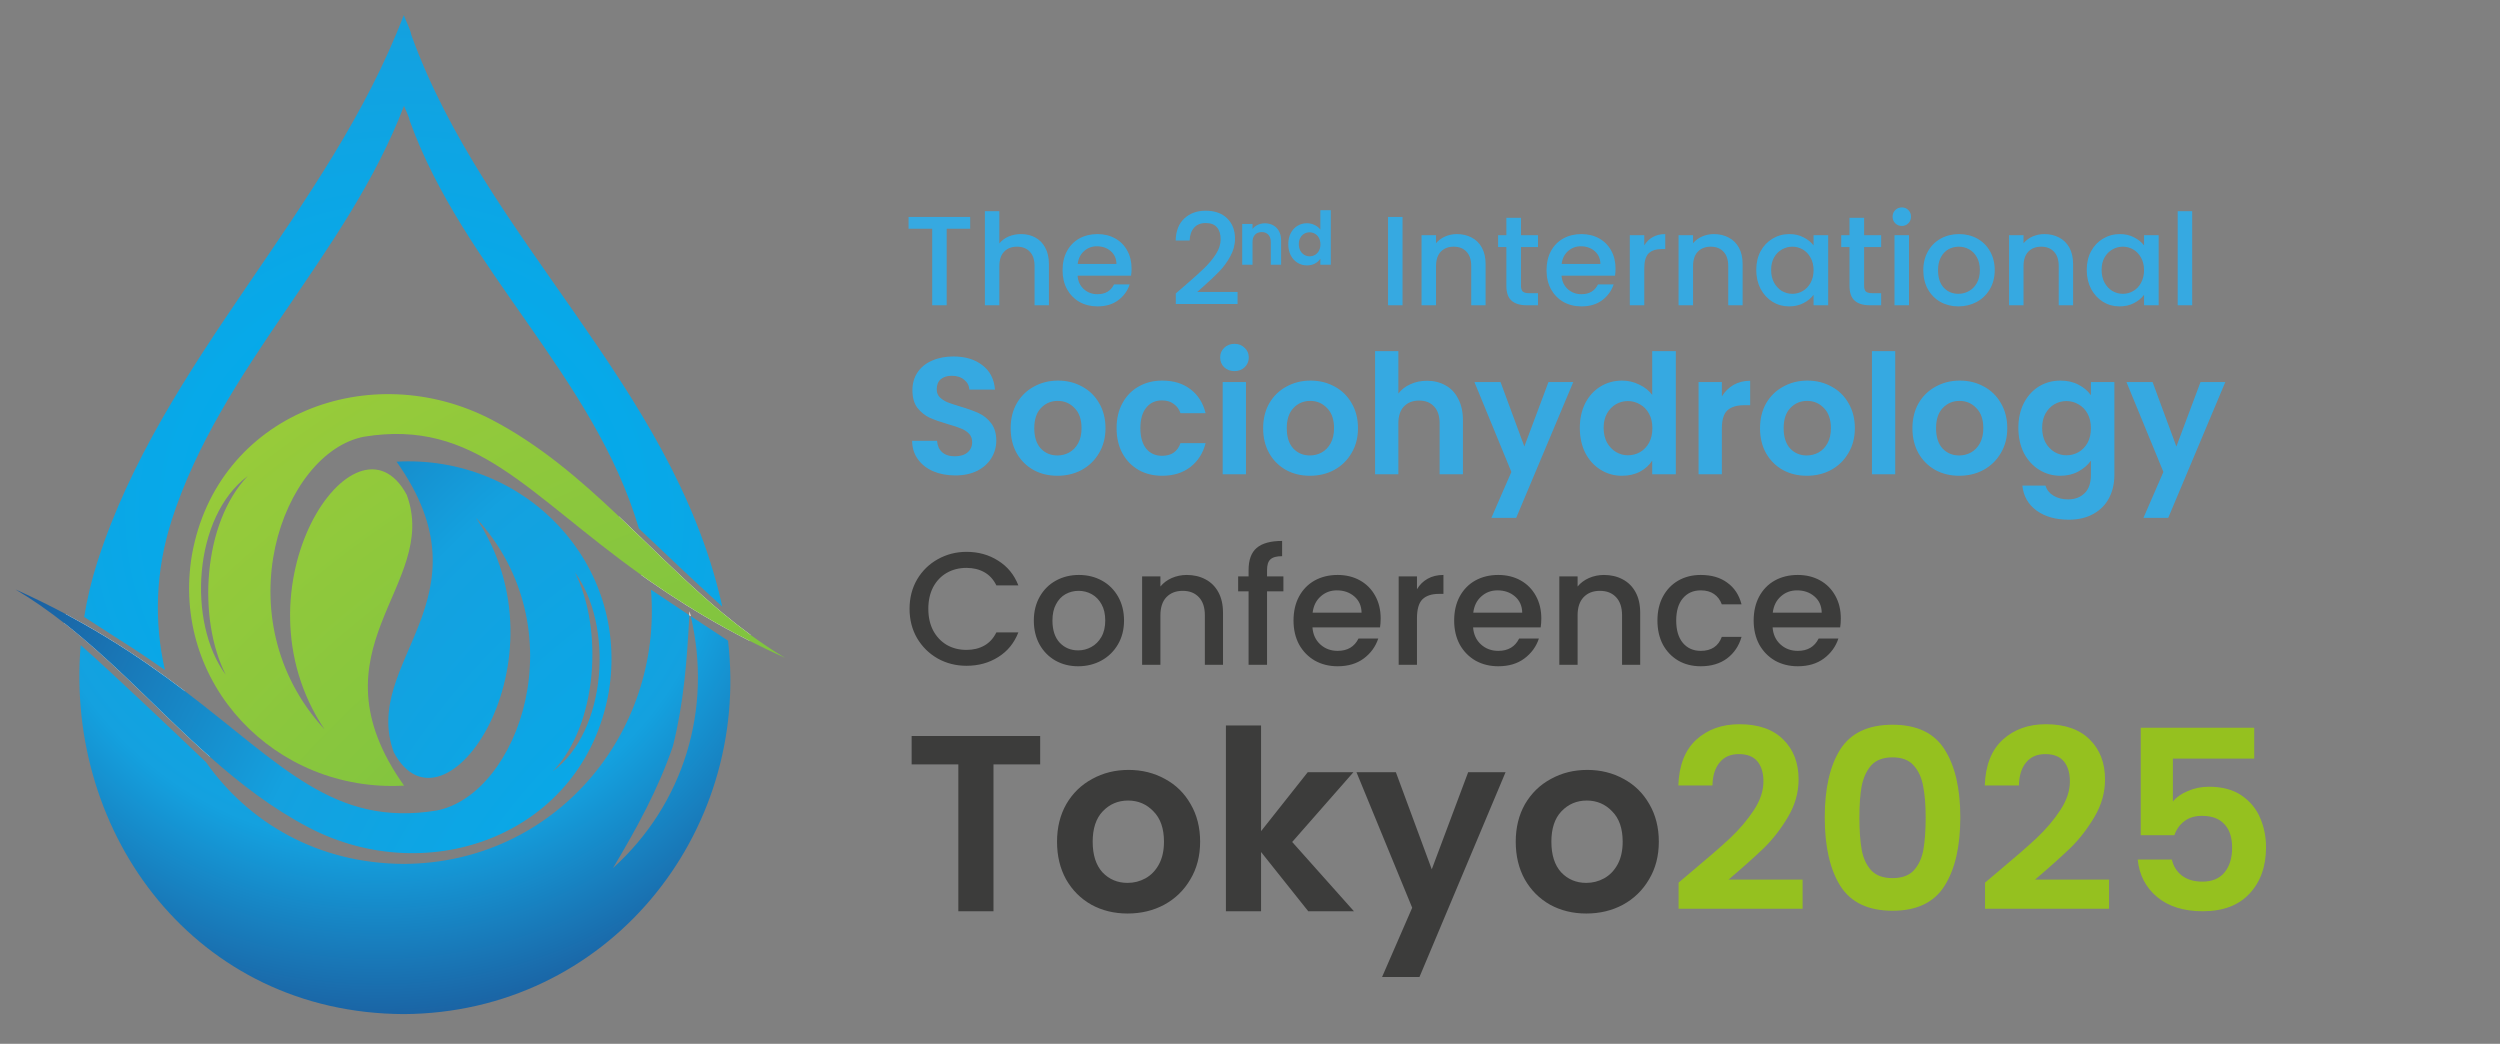
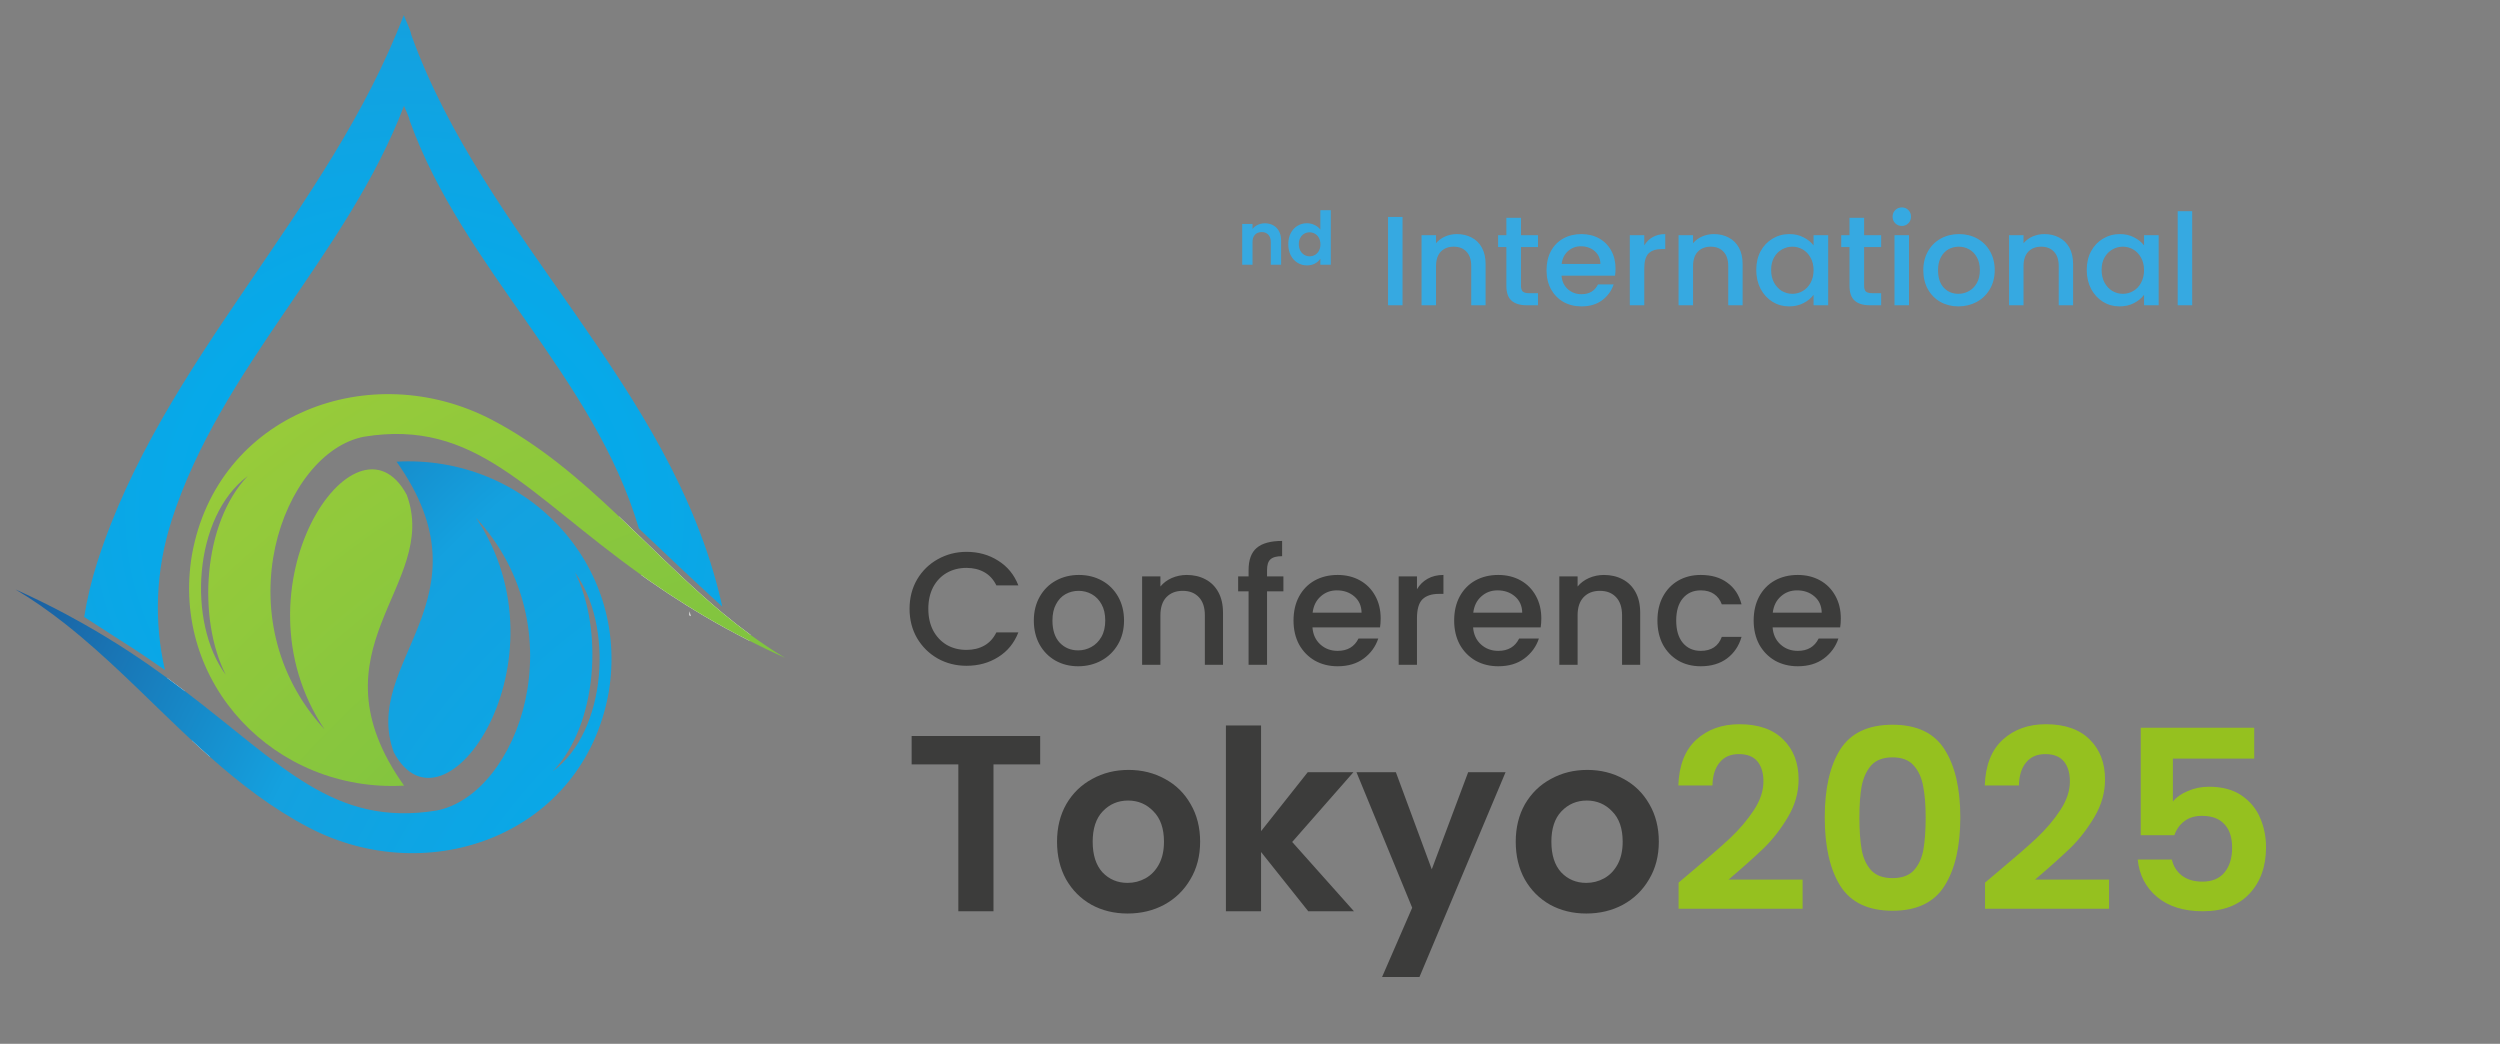
<svg xmlns="http://www.w3.org/2000/svg" width="194" height="81" viewBox="0 0 194 81" fill="none">
  <rect x="0" y="0" width="194" height="81" fill="#808080" stroke="none" />
  <path d="M13.312 40.395C17.136 28.5 26.928 19.805 31.351 8.216C31.498 8.601 31.721 9.002 31.807 9.405C35.953 20.869 46.091 29.199 49.582 41.019C51.393 42.741 54.119 45.32 56.046 47.072C56.019 46.947 55.993 46.822 55.966 46.697C52.075 29.877 37.66 18.583 31.929 2.743C31.819 2.212 31.523 1.686 31.331 1.176C25.502 16.448 12.601 27.91 7.562 43.582C7.104 45.009 6.763 46.444 6.532 47.879C10.604 50.52 10.115 50.127 12.801 51.995C11.949 48.314 12.057 44.308 13.315 40.395H13.312Z" fill="url(#paint0_radial_154_373)" />
-   <path d="M47.572 67.359C49.411 64.26 51.035 61.336 52.218 57.901C53.072 54.483 53.31 51.224 53.495 47.746C52.33 46.977 51.213 46.234 50.516 45.761C51.426 56.917 43.052 66.974 31.355 67.039C24.653 67.014 19.298 63.842 15.981 59.142C14.027 57.275 8.81 52.31 6.262 50.062C5.014 64.781 15.224 78.631 31.335 78.694C47.076 78.603 58.251 64.786 56.495 49.716C55.678 49.181 54.628 48.492 53.603 47.816C55.299 55.011 53.077 62.377 47.575 67.357L47.572 67.359Z" fill="url(#paint1_radial_154_373)" />
  <path d="M53.51 47.435C53.505 47.541 53.5 47.643 53.493 47.746C53.528 47.768 53.566 47.794 53.6 47.816C53.571 47.688 53.543 47.561 53.51 47.433V47.435Z" fill="white" />
-   <path d="M6.45 48.389C6.006 48.139 5.553 47.891 5.089 47.643L4.969 48.339C5.427 48.697 5.876 49.065 6.322 49.441C6.359 49.09 6.402 48.742 6.452 48.392L6.45 48.389Z" fill="white" />
  <path d="M14.305 53.599C13.864 53.264 13.41 52.928 12.944 52.588C13.398 54.321 14.067 55.973 14.934 57.5C15.385 57.921 15.841 58.334 16.302 58.742L14.305 53.599Z" fill="white" />
-   <path d="M6.45 48.389C6.399 48.74 6.357 49.09 6.319 49.438C9.316 51.965 12.052 54.824 14.934 57.498C14.067 55.97 13.4 54.318 12.944 52.586C11.04 51.198 8.91 49.776 6.45 48.389Z" fill="white" />
  <path d="M30.769 35.821C38.321 46.467 27.968 51.334 30.559 58.379C34.472 65.705 44.327 51.211 36.941 40.185C44.894 48.835 40.215 61.691 33.871 62.898C25.878 64.192 21.902 59.365 14.305 53.599C13.864 53.264 13.41 52.928 12.944 52.588C11.04 51.201 8.91 49.779 6.449 48.392C6.006 48.142 5.552 47.894 5.089 47.646C3.874 46.997 2.581 46.361 1.2 45.74C2.521 46.524 3.768 47.403 4.969 48.342C5.427 48.7 5.876 49.068 6.322 49.443C9.318 51.97 12.055 54.829 14.936 57.503C15.387 57.923 15.843 58.336 16.304 58.744C18.647 60.82 21.12 62.728 23.934 64.202C33.38 69.15 45.289 64.671 47.234 53.727C48.907 43.765 40.772 35.273 30.772 35.826L30.769 35.821ZM42.907 59.843C46.399 56.203 46.818 48.755 44.608 44.421C47.62 48.48 47.123 56.717 42.907 59.843Z" fill="url(#paint2_radial_154_373)" />
  <path d="M49.797 41.77C49.203 41.194 48.609 40.623 48.008 40.055L49.787 44.639C50.005 44.794 50.225 44.949 50.448 45.107C50.361 44.328 50.225 43.545 50.045 42.761C49.967 42.428 49.882 42.098 49.794 41.77H49.797Z" fill="white" />
  <path d="M56.364 48.78C56.946 49.098 57.547 49.416 58.166 49.729L58.246 49.268C57.537 48.75 56.845 48.207 56.166 47.646C56.239 48.024 56.307 48.402 56.362 48.777L56.364 48.78Z" fill="white" />
  <path d="M49.797 41.77C49.885 42.098 49.97 42.426 50.048 42.761C50.228 43.545 50.363 44.328 50.451 45.107C52.207 46.331 54.157 47.571 56.364 48.782C56.307 48.404 56.242 48.029 56.169 47.651C53.949 45.813 51.879 43.785 49.797 41.772V41.77Z" fill="white" />
  <path d="M58.246 49.268C57.537 48.75 56.845 48.207 56.166 47.646C53.946 45.808 51.877 43.78 49.794 41.767C49.201 41.191 48.607 40.62 48.005 40.052C45.009 37.213 41.894 34.527 38.193 32.589C28.747 27.642 16.838 32.121 14.893 43.064C13.22 53.026 21.355 61.518 31.355 60.965C23.803 50.32 34.157 45.453 31.566 38.407C27.652 31.082 17.797 45.575 25.184 56.601C17.231 47.951 21.909 35.095 28.253 33.888C36.908 32.486 40.852 38.262 49.787 44.636C50.005 44.792 50.225 44.947 50.449 45.105C52.205 46.329 54.154 47.568 56.362 48.78C56.943 49.098 57.544 49.416 58.163 49.729C59.045 50.177 59.962 50.618 60.927 51.051C60 50.5 59.108 49.901 58.243 49.268H58.246ZM17.522 52.368C14.51 48.309 15.006 40.072 19.223 36.945C15.73 40.586 15.312 48.034 17.522 52.368Z" fill="url(#paint3_radial_154_373)" />
-   <path d="M75.287 16.834V17.751H73.463V23.688H72.339V17.751H70.505V16.834H75.287ZM79.236 18.165C79.651 18.165 80.019 18.254 80.341 18.432C80.67 18.609 80.926 18.872 81.11 19.221C81.301 19.569 81.396 19.99 81.396 20.483V23.688H80.282V20.65C80.282 20.164 80.16 19.793 79.917 19.536C79.674 19.273 79.342 19.142 78.921 19.142C78.5 19.142 78.165 19.273 77.915 19.536C77.672 19.793 77.55 20.164 77.55 20.65V23.688H76.426V16.39H77.55V18.885C77.741 18.655 77.981 18.478 78.27 18.353C78.566 18.228 78.888 18.165 79.236 18.165ZM87.81 20.838C87.81 21.042 87.797 21.226 87.77 21.39H83.619C83.652 21.824 83.813 22.172 84.102 22.435C84.391 22.698 84.746 22.83 85.167 22.83C85.772 22.83 86.199 22.577 86.449 22.07H87.662C87.498 22.57 87.199 22.981 86.765 23.303C86.337 23.619 85.805 23.776 85.167 23.776C84.648 23.776 84.181 23.661 83.767 23.431C83.359 23.195 83.037 22.866 82.8 22.445C82.57 22.018 82.455 21.525 82.455 20.966C82.455 20.407 82.567 19.917 82.791 19.497C83.021 19.069 83.34 18.741 83.747 18.511C84.161 18.28 84.635 18.165 85.167 18.165C85.68 18.165 86.137 18.277 86.538 18.501C86.939 18.724 87.251 19.04 87.475 19.447C87.698 19.848 87.81 20.312 87.81 20.838ZM86.636 20.483C86.63 20.069 86.482 19.737 86.193 19.487C85.903 19.237 85.545 19.112 85.118 19.112C84.73 19.112 84.398 19.237 84.122 19.487C83.846 19.73 83.681 20.062 83.629 20.483H86.636ZM91.951 22.159C92.582 21.614 93.079 21.166 93.44 20.818C93.808 20.463 94.114 20.095 94.357 19.714C94.601 19.332 94.722 18.951 94.722 18.57C94.722 18.175 94.627 17.866 94.436 17.643C94.252 17.419 93.96 17.308 93.559 17.308C93.171 17.308 92.868 17.432 92.651 17.682C92.441 17.925 92.329 18.254 92.316 18.668H91.231C91.251 17.919 91.475 17.347 91.902 16.953C92.336 16.551 92.885 16.351 93.549 16.351C94.265 16.351 94.824 16.548 95.225 16.943C95.633 17.337 95.837 17.863 95.837 18.52C95.837 18.994 95.715 19.451 95.472 19.891C95.235 20.325 94.949 20.716 94.614 21.065C94.285 21.407 93.864 21.804 93.352 22.258L92.908 22.652H96.034V23.589H91.241V22.771L91.951 22.159Z" fill="#36A9E1" />
  <path d="M98.15 17.329C98.528 17.329 98.833 17.449 99.066 17.689C99.298 17.926 99.415 18.257 99.415 18.684V20.543H98.614V18.793C98.614 18.541 98.551 18.349 98.425 18.215C98.299 18.078 98.128 18.009 97.91 18.009C97.689 18.009 97.514 18.078 97.384 18.215C97.258 18.349 97.195 18.541 97.195 18.793V20.543H96.395V17.375H97.195V17.769C97.302 17.632 97.438 17.525 97.602 17.449C97.769 17.369 97.952 17.329 98.15 17.329ZM99.97 18.948C99.97 18.627 100.033 18.343 100.159 18.095C100.289 17.847 100.464 17.657 100.685 17.523C100.906 17.39 101.152 17.323 101.423 17.323C101.629 17.323 101.825 17.369 102.012 17.46C102.199 17.548 102.348 17.666 102.458 17.815V16.311H103.27V20.543H102.458V20.074C102.359 20.23 102.22 20.356 102.041 20.452C101.861 20.547 101.654 20.595 101.417 20.595C101.15 20.595 100.906 20.526 100.685 20.389C100.464 20.252 100.289 20.059 100.159 19.811C100.033 19.559 99.97 19.272 99.97 18.948ZM102.464 18.959C102.464 18.764 102.426 18.599 102.349 18.461C102.273 18.32 102.17 18.213 102.041 18.141C101.911 18.065 101.772 18.027 101.623 18.027C101.474 18.027 101.337 18.063 101.211 18.135C101.085 18.208 100.982 18.314 100.902 18.456C100.826 18.593 100.788 18.757 100.788 18.948C100.788 19.138 100.826 19.306 100.902 19.451C100.982 19.592 101.085 19.701 101.211 19.777C101.341 19.853 101.478 19.891 101.623 19.891C101.772 19.891 101.911 19.855 102.041 19.782C102.17 19.706 102.273 19.599 102.349 19.462C102.426 19.321 102.464 19.153 102.464 18.959Z" fill="#36A9E1" />
  <path d="M108.836 16.834V23.688H107.712V16.834H108.836ZM113.054 18.165C113.481 18.165 113.862 18.254 114.198 18.432C114.54 18.609 114.806 18.872 114.997 19.221C115.187 19.569 115.282 19.99 115.282 20.483V23.688H114.168V20.65C114.168 20.164 114.047 19.793 113.803 19.536C113.56 19.273 113.228 19.142 112.807 19.142C112.387 19.142 112.051 19.273 111.801 19.536C111.558 19.793 111.437 20.164 111.437 20.65V23.688H110.312V18.254H111.437V18.875C111.621 18.652 111.854 18.478 112.137 18.353C112.426 18.228 112.732 18.165 113.054 18.165ZM118.028 19.171V22.179C118.028 22.383 118.074 22.531 118.166 22.623C118.265 22.708 118.429 22.751 118.659 22.751H119.349V23.688H118.462C117.956 23.688 117.568 23.569 117.298 23.333C117.029 23.096 116.894 22.711 116.894 22.179V19.171H116.253V18.254H116.894V16.903H118.028V18.254H119.349V19.171H118.028ZM125.365 20.838C125.365 21.042 125.352 21.226 125.326 21.39H121.174C121.207 21.824 121.368 22.172 121.658 22.435C121.947 22.698 122.302 22.83 122.723 22.83C123.327 22.83 123.755 22.577 124.005 22.07H125.218C125.053 22.57 124.754 22.981 124.32 23.303C123.893 23.619 123.36 23.776 122.723 23.776C122.203 23.776 121.737 23.661 121.322 23.431C120.915 23.195 120.593 22.866 120.356 22.445C120.126 22.018 120.011 21.525 120.011 20.966C120.011 20.407 120.123 19.917 120.346 19.497C120.576 19.069 120.895 18.741 121.303 18.511C121.717 18.28 122.19 18.165 122.723 18.165C123.235 18.165 123.692 18.277 124.093 18.501C124.494 18.724 124.807 19.04 125.03 19.447C125.254 19.848 125.365 20.312 125.365 20.838ZM124.192 20.483C124.185 20.069 124.038 19.737 123.748 19.487C123.459 19.237 123.101 19.112 122.673 19.112C122.285 19.112 121.953 19.237 121.677 19.487C121.401 19.73 121.237 20.062 121.184 20.483H124.192ZM127.596 19.043C127.76 18.767 127.977 18.553 128.247 18.402C128.523 18.244 128.848 18.165 129.223 18.165V19.329H128.937C128.497 19.329 128.161 19.441 127.931 19.664C127.708 19.888 127.596 20.276 127.596 20.828V23.688H126.472V18.254H127.596V19.043ZM132.998 18.165C133.425 18.165 133.807 18.254 134.142 18.432C134.484 18.609 134.75 18.872 134.941 19.221C135.131 19.569 135.227 19.99 135.227 20.483V23.688H134.112V20.65C134.112 20.164 133.991 19.793 133.747 19.536C133.504 19.273 133.172 19.142 132.751 19.142C132.331 19.142 131.995 19.273 131.746 19.536C131.502 19.793 131.381 20.164 131.381 20.65V23.688H130.256V18.254H131.381V18.875C131.565 18.652 131.798 18.478 132.081 18.353C132.37 18.228 132.676 18.165 132.998 18.165ZM136.286 20.946C136.286 20.401 136.398 19.917 136.621 19.497C136.851 19.076 137.16 18.75 137.548 18.52C137.942 18.284 138.376 18.165 138.85 18.165C139.277 18.165 139.648 18.251 139.964 18.422C140.286 18.586 140.543 18.793 140.733 19.043V18.254H141.867V23.688H140.733V22.879C140.543 23.136 140.283 23.349 139.954 23.52C139.625 23.691 139.251 23.776 138.83 23.776C138.363 23.776 137.936 23.658 137.548 23.422C137.16 23.178 136.851 22.843 136.621 22.416C136.398 21.982 136.286 21.492 136.286 20.946ZM140.733 20.966C140.733 20.591 140.654 20.266 140.497 19.99C140.345 19.714 140.145 19.503 139.895 19.359C139.645 19.214 139.376 19.142 139.086 19.142C138.797 19.142 138.528 19.214 138.278 19.359C138.028 19.497 137.824 19.704 137.666 19.98C137.515 20.249 137.44 20.572 137.44 20.946C137.44 21.321 137.515 21.65 137.666 21.932C137.824 22.215 138.028 22.432 138.278 22.583C138.534 22.728 138.804 22.8 139.086 22.8C139.376 22.8 139.645 22.728 139.895 22.583C140.145 22.439 140.345 22.228 140.497 21.952C140.654 21.669 140.733 21.341 140.733 20.966ZM144.655 19.171V22.179C144.655 22.383 144.701 22.531 144.793 22.623C144.892 22.708 145.056 22.751 145.287 22.751H145.977V23.688H145.089C144.583 23.688 144.195 23.569 143.926 23.333C143.656 23.096 143.521 22.711 143.521 22.179V19.171H142.88V18.254H143.521V16.903H144.655V18.254H145.977V19.171H144.655ZM147.585 17.534C147.381 17.534 147.21 17.465 147.072 17.327C146.934 17.189 146.865 17.018 146.865 16.814C146.865 16.611 146.934 16.44 147.072 16.302C147.21 16.164 147.381 16.095 147.585 16.095C147.782 16.095 147.95 16.164 148.088 16.302C148.226 16.44 148.295 16.611 148.295 16.814C148.295 17.018 148.226 17.189 148.088 17.327C147.95 17.465 147.782 17.534 147.585 17.534ZM148.137 18.254V23.688H147.013V18.254H148.137ZM151.97 23.776C151.457 23.776 150.994 23.661 150.579 23.431C150.165 23.195 149.84 22.866 149.603 22.445C149.367 22.018 149.248 21.525 149.248 20.966C149.248 20.414 149.37 19.924 149.613 19.497C149.856 19.069 150.188 18.741 150.609 18.511C151.03 18.28 151.5 18.165 152.019 18.165C152.539 18.165 153.009 18.28 153.429 18.511C153.85 18.741 154.182 19.069 154.425 19.497C154.669 19.924 154.79 20.414 154.79 20.966C154.79 21.518 154.665 22.008 154.416 22.435C154.166 22.863 153.824 23.195 153.39 23.431C152.963 23.661 152.489 23.776 151.97 23.776ZM151.97 22.8C152.259 22.8 152.529 22.731 152.779 22.593C153.035 22.455 153.242 22.248 153.4 21.972C153.558 21.696 153.636 21.36 153.636 20.966C153.636 20.572 153.561 20.24 153.41 19.97C153.258 19.694 153.058 19.487 152.808 19.349C152.558 19.211 152.289 19.142 152 19.142C151.71 19.142 151.441 19.211 151.191 19.349C150.948 19.487 150.754 19.694 150.609 19.97C150.464 20.24 150.392 20.572 150.392 20.966C150.392 21.551 150.54 22.005 150.836 22.327C151.138 22.642 151.516 22.8 151.97 22.8ZM158.643 18.165C159.07 18.165 159.452 18.254 159.787 18.432C160.129 18.609 160.395 18.872 160.586 19.221C160.776 19.569 160.872 19.99 160.872 20.483V23.688H159.757V20.65C159.757 20.164 159.636 19.793 159.392 19.536C159.149 19.273 158.817 19.142 158.396 19.142C157.976 19.142 157.64 19.273 157.391 19.536C157.147 19.793 157.026 20.164 157.026 20.65V23.688H155.902V18.254H157.026V18.875C157.21 18.652 157.443 18.478 157.726 18.353C158.015 18.228 158.321 18.165 158.643 18.165ZM161.931 20.946C161.931 20.401 162.043 19.917 162.266 19.497C162.496 19.076 162.805 18.75 163.193 18.52C163.588 18.284 164.022 18.165 164.495 18.165C164.922 18.165 165.294 18.251 165.609 18.422C165.931 18.586 166.188 18.793 166.378 19.043V18.254H167.512V23.688H166.378V22.879C166.188 23.136 165.928 23.349 165.599 23.52C165.271 23.691 164.896 23.776 164.475 23.776C164.008 23.776 163.581 23.658 163.193 23.422C162.805 23.178 162.496 22.843 162.266 22.416C162.043 21.982 161.931 21.492 161.931 20.946ZM166.378 20.966C166.378 20.591 166.299 20.266 166.142 19.99C165.99 19.714 165.79 19.503 165.54 19.359C165.29 19.214 165.021 19.142 164.732 19.142C164.442 19.142 164.173 19.214 163.923 19.359C163.673 19.497 163.469 19.704 163.311 19.98C163.16 20.249 163.085 20.572 163.085 20.946C163.085 21.321 163.16 21.65 163.311 21.932C163.469 22.215 163.673 22.432 163.923 22.583C164.179 22.728 164.449 22.8 164.732 22.8C165.021 22.8 165.29 22.728 165.54 22.583C165.79 22.439 165.99 22.228 166.142 21.952C166.299 21.669 166.378 21.341 166.378 20.966ZM170.113 16.39V23.688H168.989V16.39H170.113Z" fill="#36A9E1" />
-   <path d="M74.123 36.894C73.494 36.894 72.926 36.786 72.418 36.571C71.919 36.356 71.523 36.046 71.231 35.641C70.938 35.237 70.787 34.759 70.779 34.208H72.715C72.741 34.578 72.87 34.871 73.103 35.086C73.344 35.301 73.671 35.409 74.084 35.409C74.506 35.409 74.837 35.31 75.078 35.112C75.319 34.905 75.439 34.638 75.439 34.311C75.439 34.044 75.358 33.825 75.194 33.653C75.031 33.481 74.824 33.347 74.575 33.253C74.334 33.149 73.998 33.037 73.567 32.917C72.982 32.745 72.504 32.577 72.134 32.413C71.773 32.241 71.459 31.987 71.192 31.652C70.933 31.307 70.804 30.851 70.804 30.283C70.804 29.749 70.938 29.285 71.205 28.889C71.472 28.493 71.846 28.191 72.328 27.985C72.81 27.77 73.361 27.662 73.981 27.662C74.91 27.662 75.663 27.89 76.24 28.346C76.825 28.794 77.148 29.422 77.208 30.231H75.22C75.203 29.922 75.069 29.668 74.82 29.47C74.579 29.263 74.256 29.16 73.851 29.16C73.499 29.16 73.215 29.25 72.999 29.431C72.793 29.612 72.689 29.874 72.689 30.218C72.689 30.459 72.767 30.662 72.922 30.825C73.085 30.98 73.283 31.109 73.516 31.213C73.757 31.307 74.093 31.419 74.523 31.548C75.108 31.721 75.586 31.893 75.956 32.065C76.326 32.237 76.645 32.495 76.911 32.839C77.178 33.184 77.312 33.636 77.312 34.195C77.312 34.677 77.187 35.125 76.937 35.538C76.688 35.951 76.322 36.282 75.84 36.532C75.358 36.773 74.785 36.894 74.123 36.894ZM82.055 36.919C81.366 36.919 80.746 36.769 80.196 36.468C79.645 36.158 79.21 35.723 78.892 35.163C78.582 34.604 78.427 33.958 78.427 33.227C78.427 32.495 78.586 31.85 78.905 31.29C79.232 30.731 79.675 30.3 80.234 29.999C80.794 29.689 81.418 29.534 82.106 29.534C82.795 29.534 83.419 29.689 83.979 29.999C84.538 30.3 84.977 30.731 85.296 31.29C85.623 31.85 85.786 32.495 85.786 33.227C85.786 33.958 85.618 34.604 85.283 35.163C84.956 35.723 84.508 36.158 83.94 36.468C83.38 36.769 82.752 36.919 82.055 36.919ZM82.055 35.344C82.382 35.344 82.688 35.267 82.972 35.112C83.264 34.948 83.497 34.707 83.669 34.389C83.841 34.07 83.927 33.683 83.927 33.227C83.927 32.547 83.746 32.026 83.385 31.665C83.032 31.294 82.597 31.109 82.081 31.109C81.564 31.109 81.13 31.294 80.777 31.665C80.432 32.026 80.26 32.547 80.26 33.227C80.26 33.907 80.428 34.432 80.764 34.802C81.108 35.163 81.538 35.344 82.055 35.344ZM86.647 33.227C86.647 32.486 86.798 31.841 87.099 31.29C87.4 30.731 87.818 30.3 88.352 29.999C88.885 29.689 89.496 29.534 90.185 29.534C91.072 29.534 91.803 29.758 92.38 30.206C92.965 30.645 93.357 31.264 93.555 32.065H91.605C91.502 31.755 91.326 31.514 91.076 31.342C90.835 31.161 90.534 31.071 90.172 31.071C89.656 31.071 89.247 31.26 88.945 31.639C88.644 32.009 88.494 32.538 88.494 33.227C88.494 33.907 88.644 34.436 88.945 34.815C89.247 35.185 89.656 35.37 90.172 35.37C90.904 35.37 91.381 35.043 91.605 34.389H93.555C93.357 35.163 92.965 35.779 92.38 36.235C91.795 36.691 91.063 36.919 90.185 36.919C89.496 36.919 88.885 36.769 88.352 36.468C87.818 36.158 87.4 35.727 87.099 35.176C86.798 34.617 86.647 33.967 86.647 33.227ZM95.796 28.798C95.477 28.798 95.21 28.699 94.995 28.501C94.789 28.295 94.685 28.041 94.685 27.739C94.685 27.438 94.789 27.189 94.995 26.991C95.21 26.784 95.477 26.681 95.796 26.681C96.114 26.681 96.377 26.784 96.583 26.991C96.799 27.189 96.906 27.438 96.906 27.739C96.906 28.041 96.799 28.295 96.583 28.501C96.377 28.699 96.114 28.798 95.796 28.798ZM96.687 29.65V36.803H94.879V29.65H96.687ZM101.649 36.919C100.96 36.919 100.34 36.769 99.789 36.468C99.239 36.158 98.804 35.723 98.485 35.163C98.175 34.604 98.02 33.958 98.02 33.227C98.02 32.495 98.18 31.85 98.498 31.29C98.825 30.731 99.269 30.3 99.828 29.999C100.388 29.689 101.012 29.534 101.7 29.534C102.389 29.534 103.013 29.689 103.572 29.999C104.132 30.3 104.571 30.731 104.889 31.29C105.216 31.85 105.38 32.495 105.38 33.227C105.38 33.958 105.212 34.604 104.876 35.163C104.549 35.723 104.102 36.158 103.534 36.468C102.974 36.769 102.346 36.919 101.649 36.919ZM101.649 35.344C101.976 35.344 102.281 35.267 102.565 35.112C102.858 34.948 103.09 34.707 103.262 34.389C103.435 34.07 103.521 33.683 103.521 33.227C103.521 32.547 103.34 32.026 102.978 31.665C102.626 31.294 102.191 31.109 101.674 31.109C101.158 31.109 100.723 31.294 100.37 31.665C100.026 32.026 99.854 32.547 99.854 33.227C99.854 33.907 100.022 34.432 100.357 34.802C100.702 35.163 101.132 35.344 101.649 35.344ZM110.734 29.547C111.276 29.547 111.758 29.668 112.18 29.909C112.602 30.141 112.929 30.49 113.161 30.954C113.402 31.411 113.523 31.962 113.523 32.607V36.803H111.715V32.852C111.715 32.284 111.573 31.85 111.289 31.548C111.005 31.238 110.618 31.084 110.127 31.084C109.628 31.084 109.232 31.238 108.939 31.548C108.655 31.85 108.513 32.284 108.513 32.852V36.803H106.706V27.249H108.513V30.541C108.746 30.231 109.056 29.99 109.443 29.818C109.83 29.637 110.261 29.547 110.734 29.547ZM122.085 29.65L117.656 40.186H115.732L117.282 36.622L114.416 29.65H116.443L118.289 34.647L120.161 29.65H122.085ZM122.594 33.201C122.594 32.478 122.736 31.837 123.02 31.277C123.313 30.718 123.709 30.287 124.208 29.986C124.707 29.685 125.263 29.534 125.874 29.534C126.339 29.534 126.782 29.637 127.204 29.844C127.625 30.042 127.961 30.309 128.211 30.645V27.249H130.044V36.803H128.211V35.744C127.987 36.097 127.673 36.381 127.268 36.597C126.864 36.812 126.395 36.919 125.861 36.919C125.258 36.919 124.707 36.764 124.208 36.455C123.709 36.145 123.313 35.71 123.02 35.151C122.736 34.582 122.594 33.933 122.594 33.201ZM128.224 33.227C128.224 32.788 128.138 32.413 127.965 32.103C127.793 31.785 127.561 31.544 127.268 31.381C126.976 31.208 126.661 31.122 126.326 31.122C125.99 31.122 125.68 31.204 125.396 31.368C125.112 31.531 124.88 31.772 124.699 32.091C124.527 32.401 124.441 32.771 124.441 33.201C124.441 33.631 124.527 34.01 124.699 34.337C124.88 34.656 125.112 34.901 125.396 35.073C125.689 35.245 125.999 35.331 126.326 35.331C126.661 35.331 126.976 35.249 127.268 35.086C127.561 34.914 127.793 34.673 127.965 34.363C128.138 34.044 128.224 33.666 128.224 33.227ZM133.617 30.761C133.849 30.382 134.151 30.085 134.521 29.87C134.9 29.655 135.33 29.547 135.812 29.547V31.445H135.334C134.766 31.445 134.336 31.578 134.043 31.845C133.759 32.112 133.617 32.577 133.617 33.24V36.803H131.809V29.65H133.617V30.761ZM140.206 36.919C139.517 36.919 138.897 36.769 138.346 36.468C137.795 36.158 137.361 35.723 137.042 35.163C136.732 34.604 136.578 33.958 136.578 33.227C136.578 32.495 136.737 31.85 137.055 31.29C137.382 30.731 137.826 30.3 138.385 29.999C138.945 29.689 139.569 29.534 140.257 29.534C140.946 29.534 141.57 29.689 142.129 29.999C142.689 30.3 143.128 30.731 143.446 31.29C143.773 31.85 143.937 32.495 143.937 33.227C143.937 33.958 143.769 34.604 143.433 35.163C143.106 35.723 142.659 36.158 142.091 36.468C141.531 36.769 140.903 36.919 140.206 36.919ZM140.206 35.344C140.533 35.344 140.838 35.267 141.122 35.112C141.415 34.948 141.647 34.707 141.819 34.389C141.992 34.07 142.078 33.683 142.078 33.227C142.078 32.547 141.897 32.026 141.535 31.665C141.183 31.294 140.748 31.109 140.231 31.109C139.715 31.109 139.28 31.294 138.927 31.665C138.583 32.026 138.411 32.547 138.411 33.227C138.411 33.907 138.579 34.432 138.914 34.802C139.259 35.163 139.689 35.344 140.206 35.344ZM147.07 27.249V36.803H145.263V27.249H147.07ZM152.032 36.919C151.344 36.919 150.724 36.769 150.173 36.468C149.622 36.158 149.188 35.723 148.869 35.163C148.559 34.604 148.404 33.958 148.404 33.227C148.404 32.495 148.564 31.85 148.882 31.29C149.209 30.731 149.652 30.3 150.212 29.999C150.771 29.689 151.395 29.534 152.084 29.534C152.773 29.534 153.397 29.689 153.956 29.999C154.516 30.3 154.955 30.731 155.273 31.29C155.6 31.85 155.764 32.495 155.764 33.227C155.764 33.958 155.596 34.604 155.26 35.163C154.933 35.723 154.486 36.158 153.917 36.468C153.358 36.769 152.73 36.919 152.032 36.919ZM152.032 35.344C152.359 35.344 152.665 35.267 152.949 35.112C153.242 34.948 153.474 34.707 153.646 34.389C153.818 34.07 153.905 33.683 153.905 33.227C153.905 32.547 153.724 32.026 153.362 31.665C153.009 31.294 152.575 31.109 152.058 31.109C151.542 31.109 151.107 31.294 150.754 31.665C150.41 32.026 150.238 32.547 150.238 33.227C150.238 33.907 150.406 34.432 150.741 34.802C151.086 35.163 151.516 35.344 152.032 35.344ZM159.891 29.534C160.425 29.534 160.894 29.642 161.299 29.857C161.703 30.064 162.022 30.335 162.254 30.67V29.65H164.075V36.855C164.075 37.518 163.941 38.107 163.674 38.624C163.408 39.149 163.007 39.562 162.474 39.863C161.94 40.173 161.294 40.328 160.537 40.328C159.521 40.328 158.686 40.091 158.032 39.618C157.387 39.144 157.021 38.499 156.935 37.681H158.729C158.824 38.008 159.026 38.266 159.336 38.456C159.655 38.654 160.038 38.753 160.485 38.753C161.01 38.753 161.436 38.593 161.763 38.275C162.091 37.965 162.254 37.492 162.254 36.855V35.744C162.022 36.08 161.699 36.36 161.286 36.584C160.881 36.807 160.416 36.919 159.891 36.919C159.289 36.919 158.738 36.764 158.239 36.455C157.74 36.145 157.344 35.71 157.051 35.151C156.767 34.582 156.625 33.933 156.625 33.201C156.625 32.478 156.767 31.837 157.051 31.277C157.344 30.718 157.735 30.287 158.226 29.986C158.725 29.685 159.28 29.534 159.891 29.534ZM162.254 33.227C162.254 32.788 162.168 32.413 161.996 32.103C161.824 31.785 161.591 31.544 161.299 31.381C161.006 31.208 160.692 31.122 160.356 31.122C160.02 31.122 159.711 31.204 159.427 31.368C159.143 31.531 158.91 31.772 158.729 32.091C158.557 32.401 158.471 32.771 158.471 33.201C158.471 33.631 158.557 34.01 158.729 34.337C158.91 34.656 159.143 34.901 159.427 35.073C159.719 35.245 160.029 35.331 160.356 35.331C160.692 35.331 161.006 35.249 161.299 35.086C161.591 34.914 161.824 34.673 161.996 34.363C162.168 34.044 162.254 33.666 162.254 33.227ZM172.683 29.65L168.254 40.186H166.331L167.88 36.622L165.014 29.65H167.041L168.887 34.647L170.759 29.65H172.683Z" fill="#36A9E1" />
  <path d="M70.581 47.244C70.581 46.397 70.776 45.637 71.166 44.965C71.565 44.292 72.1 43.769 72.773 43.395C73.454 43.014 74.197 42.823 75.002 42.823C75.924 42.823 76.741 43.051 77.455 43.508C78.178 43.956 78.701 44.595 79.025 45.425H77.318C77.094 44.969 76.783 44.628 76.384 44.404C75.986 44.18 75.525 44.068 75.002 44.068C74.429 44.068 73.918 44.197 73.47 44.454C73.022 44.711 72.669 45.081 72.412 45.562C72.162 46.044 72.038 46.604 72.038 47.244C72.038 47.883 72.162 48.443 72.412 48.925C72.669 49.407 73.022 49.78 73.47 50.046C73.918 50.303 74.429 50.432 75.002 50.432C75.525 50.432 75.986 50.32 76.384 50.096C76.783 49.871 77.094 49.531 77.318 49.074H79.025C78.701 49.905 78.178 50.544 77.455 50.992C76.741 51.441 75.924 51.665 75.002 51.665C74.188 51.665 73.445 51.478 72.773 51.104C72.1 50.722 71.565 50.195 71.166 49.523C70.776 48.85 70.581 48.09 70.581 47.244ZM83.663 51.702C83.015 51.702 82.43 51.557 81.907 51.266C81.384 50.967 80.973 50.552 80.674 50.021C80.375 49.481 80.225 48.858 80.225 48.153C80.225 47.455 80.379 46.837 80.686 46.297C80.993 45.758 81.413 45.342 81.944 45.052C82.475 44.761 83.069 44.616 83.725 44.616C84.381 44.616 84.975 44.761 85.506 45.052C86.037 45.342 86.457 45.758 86.764 46.297C87.071 46.837 87.225 47.455 87.225 48.153C87.225 48.85 87.067 49.469 86.751 50.008C86.436 50.548 86.004 50.967 85.456 51.266C84.916 51.557 84.319 51.702 83.663 51.702ZM83.663 50.469C84.028 50.469 84.368 50.382 84.684 50.208C85.008 50.033 85.269 49.772 85.469 49.423C85.668 49.074 85.767 48.651 85.767 48.153C85.767 47.655 85.672 47.235 85.481 46.895C85.29 46.546 85.037 46.285 84.721 46.11C84.406 45.936 84.065 45.849 83.7 45.849C83.335 45.849 82.994 45.936 82.679 46.11C82.372 46.285 82.127 46.546 81.944 46.895C81.761 47.235 81.67 47.655 81.67 48.153C81.67 48.892 81.857 49.465 82.231 49.871C82.612 50.27 83.09 50.469 83.663 50.469ZM92.09 44.616C92.63 44.616 93.111 44.728 93.535 44.952C93.966 45.176 94.303 45.508 94.543 45.949C94.784 46.389 94.905 46.92 94.905 47.543V51.59H93.497V47.754C93.497 47.14 93.344 46.671 93.037 46.347C92.729 46.015 92.31 45.849 91.779 45.849C91.247 45.849 90.824 46.015 90.508 46.347C90.201 46.671 90.048 47.14 90.048 47.754V51.59H88.628V44.728H90.048V45.513C90.28 45.23 90.575 45.01 90.932 44.853C91.297 44.695 91.683 44.616 92.09 44.616ZM99.592 45.886H98.322V51.59H96.89V45.886H96.08V44.728H96.89V44.242C96.89 43.454 97.097 42.881 97.513 42.524C97.936 42.158 98.596 41.976 99.493 41.976V43.159C99.061 43.159 98.758 43.242 98.584 43.408C98.409 43.566 98.322 43.844 98.322 44.242V44.728H99.592V45.886ZM107.14 47.991C107.14 48.248 107.123 48.481 107.09 48.688H101.847C101.888 49.236 102.092 49.676 102.457 50.008C102.822 50.34 103.271 50.507 103.802 50.507C104.566 50.507 105.106 50.187 105.421 49.548H106.953C106.745 50.179 106.368 50.697 105.82 51.104C105.28 51.503 104.607 51.702 103.802 51.702C103.146 51.702 102.557 51.557 102.034 51.266C101.519 50.967 101.112 50.552 100.813 50.021C100.523 49.481 100.377 48.858 100.377 48.153C100.377 47.447 100.518 46.829 100.801 46.297C101.091 45.758 101.494 45.342 102.009 45.052C102.532 44.761 103.13 44.616 103.802 44.616C104.45 44.616 105.027 44.757 105.533 45.039C106.04 45.322 106.434 45.72 106.716 46.235C106.999 46.741 107.14 47.327 107.14 47.991ZM105.658 47.543C105.649 47.02 105.463 46.6 105.097 46.285C104.732 45.969 104.279 45.812 103.74 45.812C103.25 45.812 102.831 45.969 102.482 46.285C102.133 46.592 101.926 47.011 101.859 47.543H105.658ZM109.957 45.724C110.164 45.376 110.438 45.106 110.778 44.915C111.127 44.716 111.538 44.616 112.011 44.616V46.086H111.65C111.094 46.086 110.671 46.227 110.38 46.509C110.098 46.791 109.957 47.281 109.957 47.978V51.59H108.537V44.728H109.957V45.724ZM119.606 47.991C119.606 48.248 119.589 48.481 119.556 48.688H114.313C114.354 49.236 114.558 49.676 114.923 50.008C115.288 50.34 115.737 50.507 116.268 50.507C117.032 50.507 117.571 50.187 117.887 49.548H119.419C119.211 50.179 118.833 50.697 118.285 51.104C117.746 51.503 117.073 51.702 116.268 51.702C115.612 51.702 115.023 51.557 114.5 51.266C113.985 50.967 113.578 50.552 113.279 50.021C112.988 49.481 112.843 48.858 112.843 48.153C112.843 47.447 112.984 46.829 113.267 46.297C113.557 45.758 113.96 45.342 114.475 45.052C114.998 44.761 115.595 44.616 116.268 44.616C116.916 44.616 117.493 44.757 117.999 45.039C118.505 45.322 118.9 45.72 119.182 46.235C119.464 46.741 119.606 47.327 119.606 47.991ZM118.124 47.543C118.115 47.02 117.928 46.6 117.563 46.285C117.198 45.969 116.745 45.812 116.206 45.812C115.716 45.812 115.297 45.969 114.948 46.285C114.599 46.592 114.392 47.011 114.325 47.543H118.124ZM124.465 44.616C125.004 44.616 125.486 44.728 125.909 44.952C126.341 45.176 126.677 45.508 126.918 45.949C127.159 46.389 127.279 46.92 127.279 47.543V51.59H125.872V47.754C125.872 47.14 125.718 46.671 125.411 46.347C125.104 46.015 124.685 45.849 124.153 45.849C123.622 45.849 123.199 46.015 122.883 46.347C122.576 46.671 122.422 47.14 122.422 47.754V51.59H121.003V44.728H122.422V45.513C122.655 45.23 122.95 45.01 123.307 44.853C123.672 44.695 124.058 44.616 124.465 44.616ZM128.617 48.153C128.617 47.447 128.758 46.829 129.04 46.297C129.331 45.758 129.73 45.342 130.236 45.052C130.742 44.761 131.324 44.616 131.98 44.616C132.81 44.616 133.495 44.815 134.034 45.214C134.582 45.604 134.952 46.164 135.143 46.895H133.611C133.486 46.555 133.287 46.289 133.013 46.098C132.739 45.907 132.395 45.812 131.98 45.812C131.398 45.812 130.933 46.019 130.585 46.434C130.244 46.841 130.074 47.414 130.074 48.153C130.074 48.892 130.244 49.469 130.585 49.884C130.933 50.299 131.398 50.507 131.98 50.507C132.801 50.507 133.345 50.145 133.611 49.423H135.143C134.943 50.12 134.57 50.677 134.022 51.092C133.474 51.499 132.793 51.702 131.98 51.702C131.324 51.702 130.742 51.557 130.236 51.266C129.73 50.967 129.331 50.552 129.04 50.021C128.758 49.481 128.617 48.858 128.617 48.153ZM142.847 47.991C142.847 48.248 142.83 48.481 142.797 48.688H137.554C137.595 49.236 137.799 49.676 138.164 50.008C138.529 50.34 138.978 50.507 139.509 50.507C140.273 50.507 140.813 50.187 141.128 49.548H142.66C142.452 50.179 142.075 50.697 141.527 51.104C140.987 51.503 140.314 51.702 139.509 51.702C138.853 51.702 138.264 51.557 137.741 51.266C137.226 50.967 136.819 50.552 136.52 50.021C136.23 49.481 136.084 48.858 136.084 48.153C136.084 47.447 136.226 46.829 136.508 46.297C136.798 45.758 137.201 45.342 137.716 45.052C138.239 44.761 138.837 44.616 139.509 44.616C140.157 44.616 140.734 44.757 141.24 45.039C141.747 45.322 142.141 45.72 142.423 46.235C142.706 46.741 142.847 47.327 142.847 47.991ZM141.365 47.543C141.356 47.02 141.17 46.6 140.804 46.285C140.439 45.969 139.987 45.812 139.447 45.812C138.957 45.812 138.538 45.969 138.189 46.285C137.84 46.592 137.633 47.011 137.566 47.543H141.365Z" fill="#3C3C3B" />
  <path d="M80.718 57.115V59.317H77.094V70.713H74.367V59.317H70.743V57.115H80.718ZM87.5 70.889C86.461 70.889 85.526 70.661 84.695 70.207C83.864 69.739 83.208 69.083 82.727 68.239C82.26 67.395 82.026 66.421 82.026 65.317C82.026 64.213 82.266 63.239 82.747 62.395C83.24 61.551 83.909 60.901 84.753 60.447C85.597 59.979 86.539 59.745 87.578 59.745C88.617 59.745 89.559 59.979 90.403 60.447C91.247 60.901 91.909 61.551 92.39 62.395C92.883 63.239 93.13 64.213 93.13 65.317C93.13 66.421 92.877 67.395 92.371 68.239C91.877 69.083 91.202 69.739 90.344 70.207C89.5 70.661 88.552 70.889 87.5 70.889ZM87.5 68.512C87.994 68.512 88.455 68.395 88.883 68.161C89.325 67.915 89.676 67.551 89.935 67.07C90.195 66.59 90.325 66.005 90.325 65.317C90.325 64.291 90.052 63.505 89.507 62.96C88.974 62.401 88.318 62.122 87.539 62.122C86.76 62.122 86.104 62.401 85.572 62.96C85.052 63.505 84.792 64.291 84.792 65.317C84.792 66.343 85.046 67.135 85.552 67.694C86.072 68.239 86.721 68.512 87.5 68.512ZM101.521 70.713L97.858 66.116V70.713H95.131V56.297H97.858V64.499L101.482 59.921H105.027L100.274 65.337L105.066 70.713H101.521ZM116.833 59.921L110.15 75.817H107.248L109.586 70.441L105.261 59.921H108.319L111.105 67.46L113.93 59.921H116.833ZM123.095 70.889C122.056 70.889 121.121 70.661 120.29 70.207C119.459 69.739 118.803 69.083 118.322 68.239C117.855 67.395 117.621 66.421 117.621 65.317C117.621 64.213 117.861 63.239 118.342 62.395C118.835 61.551 119.504 60.901 120.348 60.447C121.192 59.979 122.134 59.745 123.173 59.745C124.212 59.745 125.154 59.979 125.998 60.447C126.842 60.901 127.504 61.551 127.985 62.395C128.478 63.239 128.725 64.213 128.725 65.317C128.725 66.421 128.472 67.395 127.965 68.239C127.472 69.083 126.796 69.739 125.939 70.207C125.095 70.661 124.147 70.889 123.095 70.889ZM123.095 68.512C123.589 68.512 124.05 68.395 124.478 68.161C124.92 67.915 125.27 67.551 125.53 67.07C125.79 66.59 125.92 66.005 125.92 65.317C125.92 64.291 125.647 63.505 125.102 62.96C124.569 62.401 123.913 62.122 123.134 62.122C122.355 62.122 121.699 62.401 121.166 62.96C120.647 63.505 120.387 64.291 120.387 65.317C120.387 66.343 120.64 67.135 121.147 67.694C121.666 68.239 122.316 68.512 123.095 68.512Z" fill="#3C3C3B" />
  <path d="M131.271 67.635C132.518 66.596 133.512 65.733 134.252 65.044C134.992 64.343 135.609 63.616 136.103 62.862C136.596 62.109 136.843 61.369 136.843 60.642C136.843 59.979 136.687 59.46 136.375 59.083C136.064 58.706 135.583 58.518 134.934 58.518C134.284 58.518 133.784 58.739 133.434 59.181C133.083 59.609 132.901 60.2 132.888 60.953H130.239C130.291 59.395 130.752 58.213 131.622 57.408C132.505 56.602 133.622 56.2 134.973 56.2C136.453 56.2 137.59 56.596 138.382 57.388C139.174 58.167 139.57 59.2 139.57 60.486C139.57 61.499 139.297 62.466 138.752 63.388C138.206 64.311 137.583 65.116 136.882 65.804C136.18 66.479 135.265 67.298 134.135 68.259H139.882V70.519H130.258V68.492L131.271 67.635ZM141.6 63.427C141.6 61.181 142.003 59.421 142.808 58.148C143.627 56.875 144.977 56.239 146.86 56.239C148.744 56.239 150.088 56.875 150.893 58.148C151.711 59.421 152.12 61.181 152.12 63.427C152.12 65.687 151.711 67.46 150.893 68.746C150.088 70.031 148.744 70.674 146.86 70.674C144.977 70.674 143.627 70.031 142.808 68.746C142.003 67.46 141.6 65.687 141.6 63.427ZM149.432 63.427C149.432 62.466 149.367 61.661 149.237 61.012C149.12 60.349 148.873 59.81 148.497 59.395C148.133 58.979 147.588 58.771 146.86 58.771C146.133 58.771 145.581 58.979 145.204 59.395C144.841 59.81 144.594 60.349 144.464 61.012C144.347 61.661 144.289 62.466 144.289 63.427C144.289 64.414 144.347 65.246 144.464 65.921C144.581 66.583 144.828 67.122 145.204 67.538C145.581 67.941 146.133 68.142 146.86 68.142C147.588 68.142 148.14 67.941 148.516 67.538C148.893 67.122 149.14 66.583 149.257 65.921C149.373 65.246 149.432 64.414 149.432 63.427ZM155.052 67.635C156.299 66.596 157.292 65.733 158.032 65.044C158.773 64.343 159.39 63.616 159.883 62.862C160.377 62.109 160.623 61.369 160.623 60.642C160.623 59.979 160.468 59.46 160.156 59.083C159.844 58.706 159.364 58.518 158.714 58.518C158.065 58.518 157.565 58.739 157.214 59.181C156.864 59.609 156.682 60.2 156.669 60.953H154.019C154.071 59.395 154.532 58.213 155.403 57.408C156.286 56.602 157.403 56.2 158.753 56.2C160.234 56.2 161.37 56.596 162.162 57.388C162.955 58.167 163.351 59.2 163.351 60.486C163.351 61.499 163.078 62.466 162.533 63.388C161.987 64.311 161.364 65.116 160.662 65.804C159.961 66.479 159.046 67.298 157.916 68.259H163.663V70.519H154.039V68.492L155.052 67.635ZM174.927 58.869H168.615V62.2C168.888 61.862 169.277 61.59 169.784 61.382C170.29 61.161 170.829 61.051 171.401 61.051C172.44 61.051 173.29 61.278 173.953 61.733C174.615 62.187 175.096 62.772 175.394 63.486C175.693 64.187 175.843 64.94 175.843 65.746C175.843 67.239 175.414 68.441 174.557 69.35C173.713 70.259 172.505 70.713 170.933 70.713C169.453 70.713 168.271 70.343 167.388 69.603C166.505 68.863 166.005 67.895 165.888 66.7H168.537C168.654 67.22 168.914 67.635 169.316 67.947C169.732 68.259 170.258 68.415 170.894 68.415C171.661 68.415 172.239 68.174 172.628 67.694C173.018 67.213 173.213 66.577 173.213 65.785C173.213 64.979 173.011 64.369 172.609 63.953C172.219 63.525 171.641 63.31 170.875 63.31C170.329 63.31 169.875 63.447 169.511 63.72C169.147 63.992 168.888 64.356 168.732 64.811H166.121V56.473H174.927V58.869Z" fill="#95C11F" />
  <defs>
    <radialGradient id="paint0_radial_154_373" cx="0" cy="0" r="1" gradientUnits="userSpaceOnUse" gradientTransform="translate(31.416 39.937) rotate(-34.325) scale(63.631 63.69)">
      <stop offset="0.12" stop-color="#00ADEE" />
      <stop offset="0.601" stop-color="#14A1DF" />
      <stop offset="0.93" stop-color="#222265" />
    </radialGradient>
    <radialGradient id="paint1_radial_154_373" cx="0" cy="0" r="1" gradientUnits="userSpaceOnUse" gradientTransform="translate(29.097 38.35) rotate(-48.437) scale(58.99 59.368)">
      <stop offset="0.12" stop-color="#00ADEE" />
      <stop offset="0.46" stop-color="#14A1DF" />
      <stop offset="0.93" stop-color="#222265" />
    </radialGradient>
    <radialGradient id="paint2_radial_154_373" cx="0" cy="0" r="1" gradientUnits="userSpaceOnUse" gradientTransform="translate(58.204 90.558) rotate(13.819) scale(97.309 136.137)">
      <stop offset="0.12" stop-color="#00ADEE" />
      <stop offset="0.46" stop-color="#14A1DF" />
      <stop offset="0.93" stop-color="#222265" />
    </radialGradient>
    <radialGradient id="paint3_radial_154_373" cx="0" cy="0" r="1" gradientUnits="userSpaceOnUse" gradientTransform="translate(72.982 103.815) scale(177.424 177.283)">
      <stop offset="0.12" stop-color="#68BD45" />
      <stop offset="0.77" stop-color="#BAD532" />
      <stop offset="1" stop-color="#1E3F1C" />
    </radialGradient>
  </defs>
</svg>